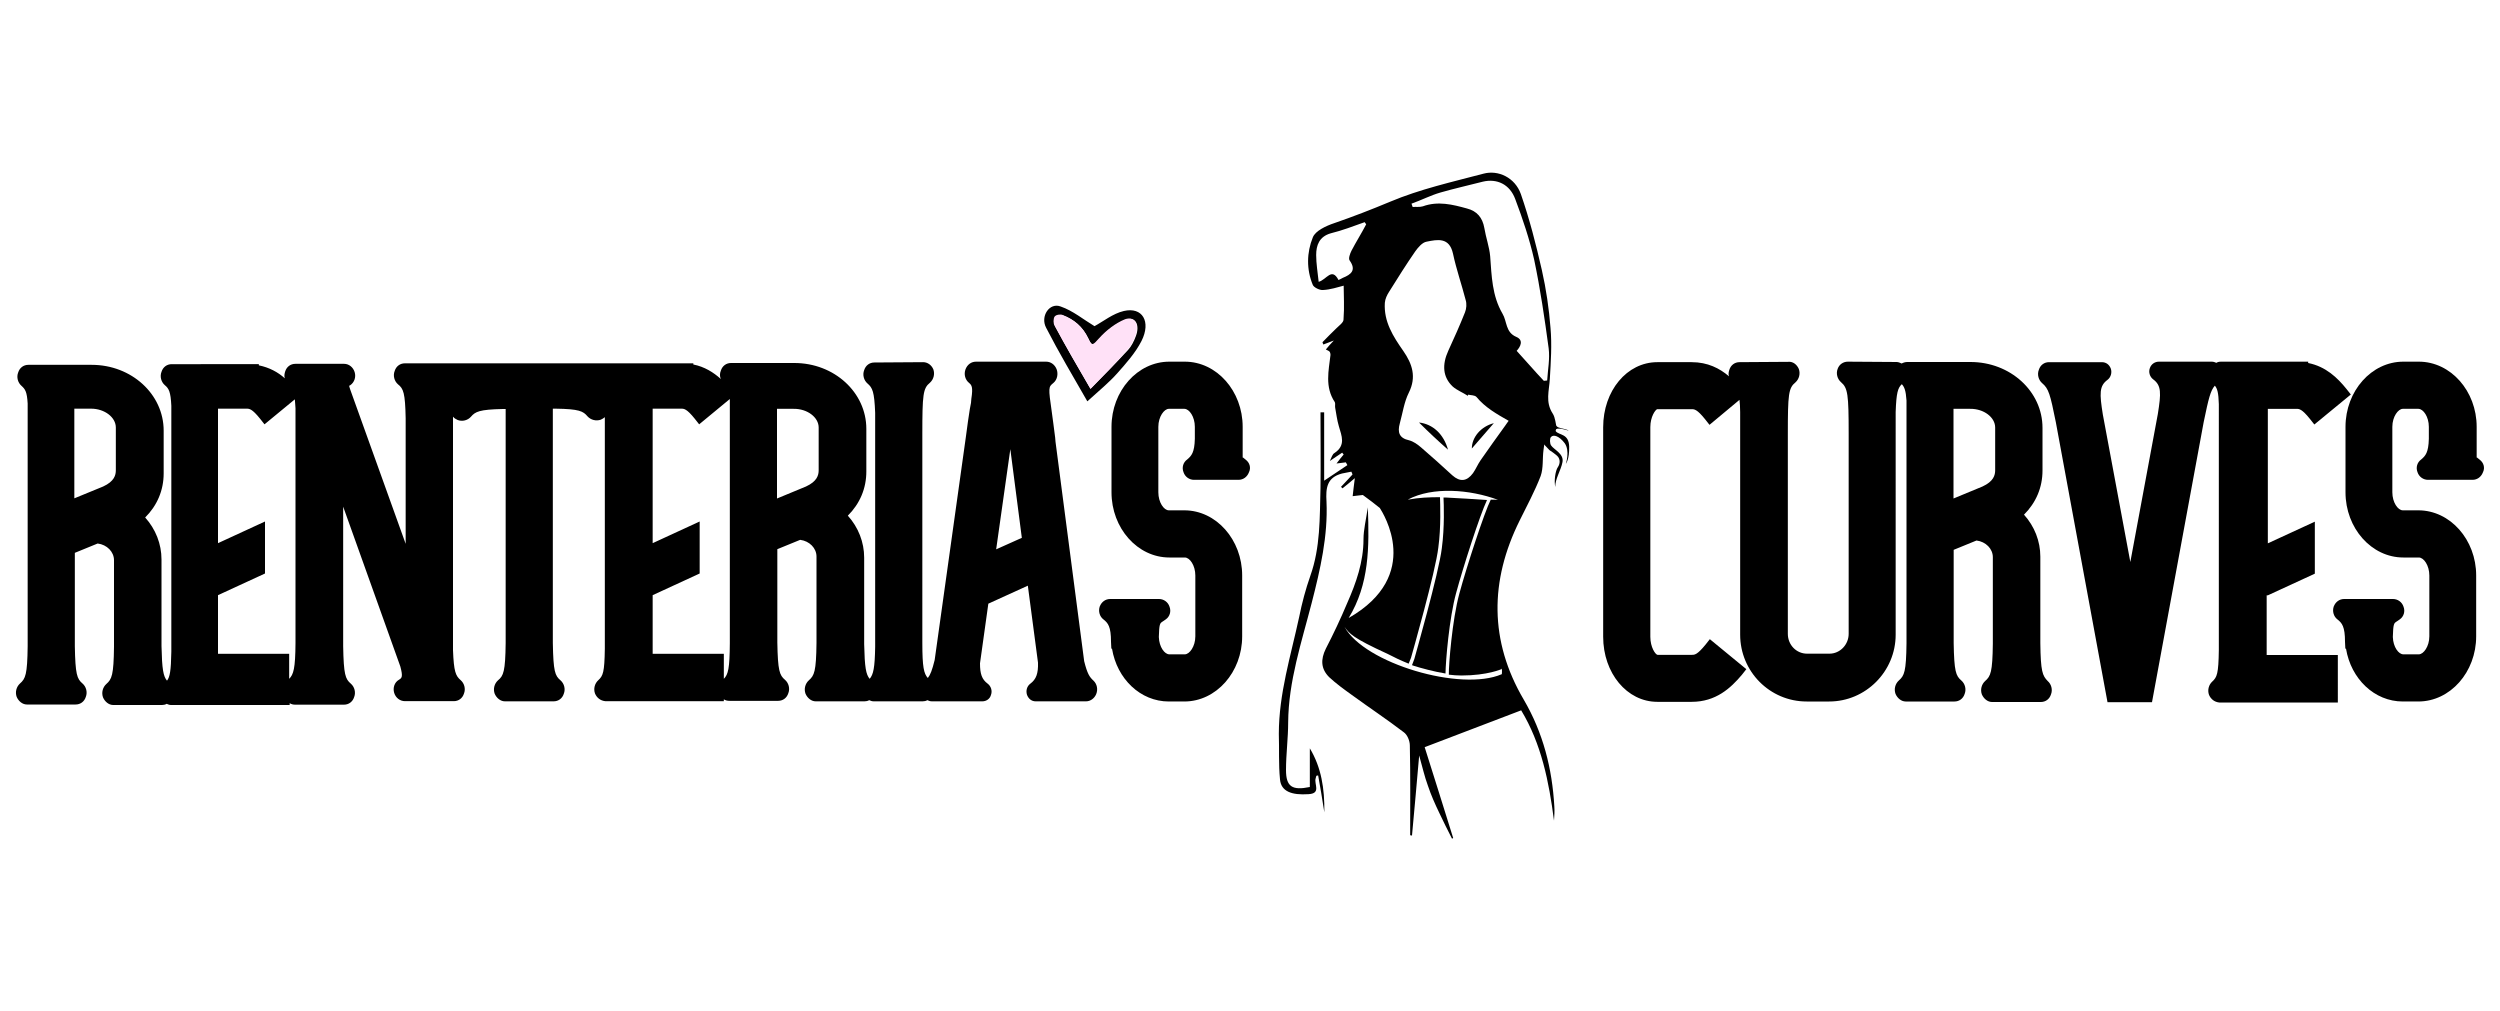
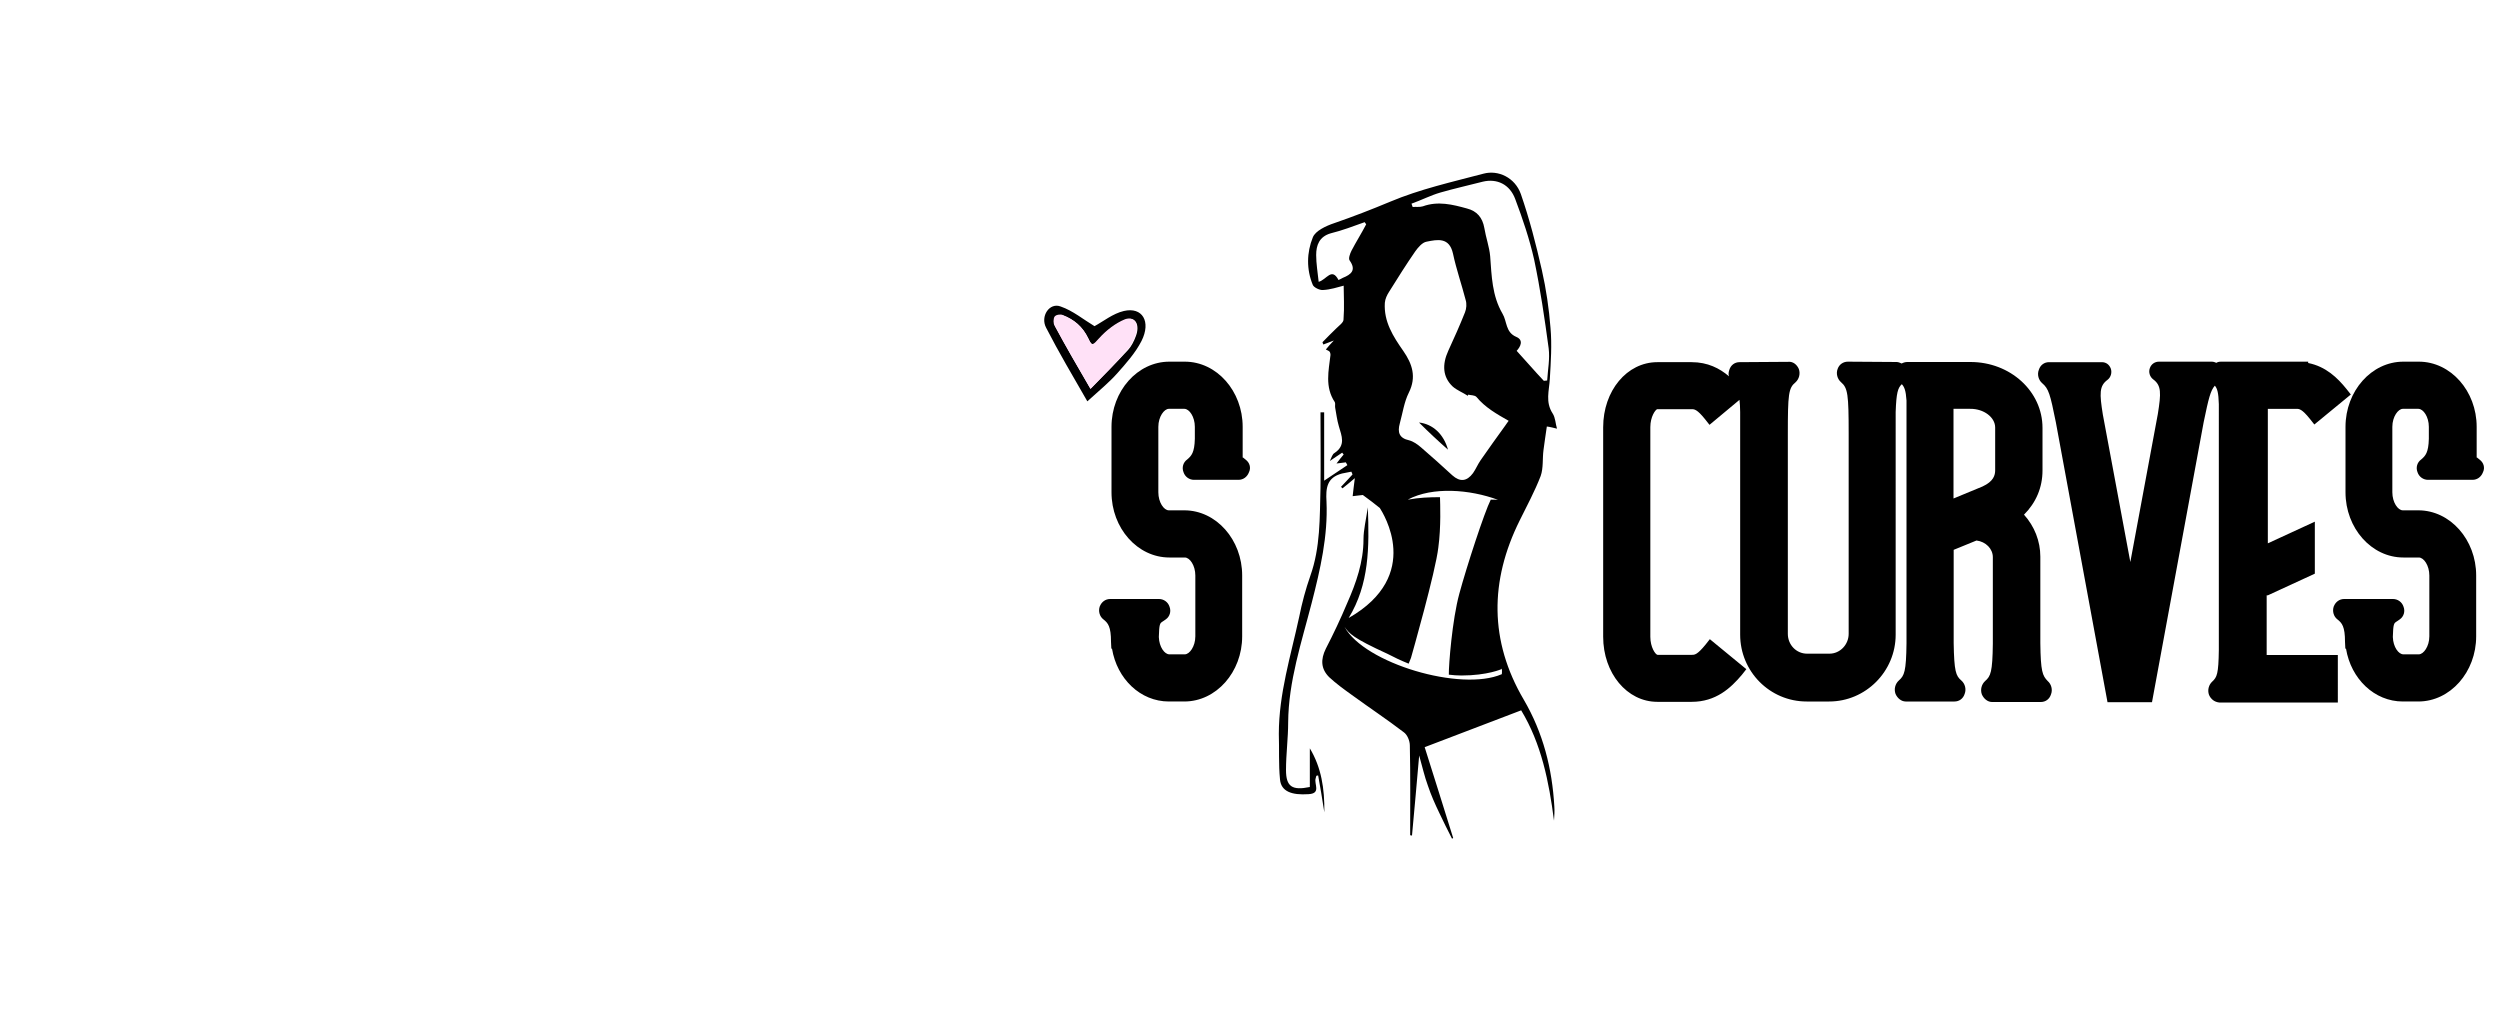
<svg xmlns="http://www.w3.org/2000/svg" id="Layer_1" x="0px" y="0px" viewBox="0 0 1500 606.8" style="enable-background:new 0 0 1500 606.8;" xml:space="preserve">
  <style type="text/css">	.st0{fill:#FFE1F7;}</style>
  <g>
    <g>
      <path d="M851.4,253.5c8.2,0.9,14.8,6.9,17.4,16.3C863.1,264.8,857,259.1,851.4,253.5z" />
-       <path d="M896.3,253.9c-4.3,5-9.1,10.4-13.2,15.2C883.1,262.4,888.5,255.9,896.3,253.9z" />
      <g>
-         <path d="M867.3,404.1c0.1-7.4,2.2-33.2,6.4-48.4c4.1-15.1,14-46.1,18.5-55.7c-5.3-0.4-18.8-1.2-25-1.5c-0.4,0-0.8,0-1.1,0    c0.2,3.9,0.7,17.8-1,30.4c-1.7,14.6-16.4,66-16.5,66.5l-1.4,3.7c0.5,0.2,1,0.4,1.4,0.5C852.5,400.8,860.3,403,867.3,404.1z" />
        <path d="M914.2,419.7c-20.6-35.1-20.4-71.2-2.4-107.4c4.4-8.9,9.1-17.6,12.6-26.7c1.7-4.8,1-10.4,1.7-15.6    c0.5-4.3,1.3-8.9,2-14.1c1.8,0.2,4.4,0.9,6.1,1.3c-0.9-2.8-0.9-6.5-2.6-9.1c-4.5-6.9-2.1-13.6-1.7-20.8    c0.6-10.2,1.3-20.4,0.4-30.6c-0.9-11.5-2.6-23.2-5.2-34.7c-3.5-15.4-7.4-30.6-12.6-45.6c-3.5-9.8-13.5-14.6-22.4-12.2    c-18.9,5-38.2,9.3-56.2,16.9c-11,4.6-22.1,8.9-33.4,12.8c-4.8,1.6-11.3,4.6-12.8,8.5c-3.7,9.1-3.9,19.3,0,28.6    c0.7,1.5,4.1,3.2,6.1,3c4.4-0.2,8.9-1.7,12.4-2.6c0,6.1,0.5,12.6-0.1,20.4c0,1.7-2.6,3.5-4.3,5.2c-2.8,2.8-5.6,5.4-8.2,8.2    c-0.3,0.2,0.2,0.8,0.4,1.5c1.7-0.7,3.5-1.3,6.3-2.4c-2.2,2.4-3.5,3.7-4.8,5.4c1.1,0.6,2,0.8,2.4,1.5c0.2,0.4,0.4,1,0.4,1.7    c-1.1,9.5-3.5,19.3,2.6,28.4c0.4,0.9,0,2.2,0.2,3.3c0.7,3.7,1.1,7.4,2.2,11.1c1.7,5.9,4.3,11.5-2.6,16.1    c-1.3,0.7-1.7,2.6-2.8,4.8c3.1-2.2,5.2-3.5,7.4-5c0.2,0.4,0.7,0.7,0.9,1.1c-1.3,1.5-2.6,3.2-4.3,5.4c2.6-0.3,4.1-0.5,5.6-0.7    c0.2,0.6,0.7,1,0.9,1.7c-4.1,2.8-8.3,5.6-13.9,9.3c0-15,0-28,0-41c-0.9,0-1.5,0-2.2,0c0,15.2,0.2,30.2,0,45.4    c-0.5,17.8,0,35.6-6.1,52.7c-2.8,8-5,16.2-6.7,24.7c-5,23.2-12.2,46-12.2,70.1c0.3,9.1-0.2,18.2,0.7,27.3    c0.6,7.2,6.9,9.6,17.1,8.9c7.8-0.4,3.2-6.2,4.3-9.5c0.2-0.4,0.2-1.1,0.4-1.5c0.4-0.2,0.7-0.2,1.1-0.2c1.3,6.9,2.4,13.9,3.7,22.1    c0.2-14.3-1.8-26.9-8.7-38.4c0,7.8,0,15.4,0,23.2c-10.6,2.2-14.3-0.2-14.3-10.2c0-9.5,1.3-19.1,1.3-28.6    c0.2-24.7,8-47.9,14.1-71.6c5.2-20.2,9.8-40.2,8.9-60.8c-0.5-8.2,0.2-14.5,9.3-16.9c1.9-0.4,3.6-0.7,5.6-1.1    c0.3,0.6,0.5,1,0.7,1.7c-2.3,2.4-4.5,5-6.9,7.4c0.2,0.2,0.7,0.7,0.9,0.9c2.2-1.8,4.4-3.5,7.4-6.1c-0.6,4.3-0.9,7.5-1.3,10.8    c3.1-0.3,5.4-0.7,6.1-0.7c3.9,2.8,7.2,5.4,10.2,7.8c1.9,3.1,26,40.4-18.7,66c12.4-20.4,12.4-42.3,11.5-66.4    c-1.1,7.6-2.6,13.5-2.6,19.1c0,13.7-4.4,26.2-9.8,38.4c-3.9,9.3-8.2,18.4-12.8,27.3c-3.2,6.5-3,12.1,2,17.1    c4.2,3.9,8.9,7.3,13.5,10.6c10.4,7.6,21,14.6,31.2,22.4c2.2,1.5,3.7,5.2,3.7,8c0.4,18,0.2,35.8,0.2,53.8c0.4,0.2,0.7,0.2,1.1,0.2    c1.5-15.7,2.8-31.1,4.3-48c1.9,6.7,3.2,12.6,5.2,18c1.9,5.7,4.3,11.1,6.9,16.5c2.4,5.2,5,10.2,7.6,15.4c0.3-0.2,0.5-0.2,0.7-0.4    c-5.6-18.3-11.5-36.5-17.1-54.5c19.9-7.6,38.6-14.7,57.9-22.1c12.1,20,16.7,42.8,19.7,66.2c0.2-2.9,0.4-5.7,0.2-8.5    C931.3,461.1,925.9,439.7,914.2,419.7z M810.9,150.4c-0.9,1.8-2,4.8-1.1,5.9c4.1,5.8,0.9,8.4-4.1,10.4c-0.9,0.4-1.5,0.9-2.6,1.3    c-4.1-7.8-7.1-0.2-11.9,1.1c-0.6-5.7-1.5-10.9-1.5-16.1c0-5.8,1.8-11,8.7-13c6.9-1.7,13.7-4.3,20.4-6.7c0.2,0.4,0.7,0.9,0.9,1.3    C816.9,140,813.6,145.2,810.9,150.4z M864.3,115.5c8.3-2.4,16.9-4.3,25.4-6.5c8.4-2,16.2,1.5,19.5,10.6    c4.4,11.7,8.5,23.8,11.3,36.2c3.7,17.6,6.3,35.4,8.7,53.2c0.8,6.3-0.5,12.8-0.9,19.3c-0.7,0-1.3,0.2-2,0.2    c-5.5-5.8-10.7-11.9-16.3-18c2.4-2.6,4.3-6.5-0.3-8.4c-6.5-2.8-5.4-9.3-8.2-13.9c-6.3-10.8-6.5-22.6-7.4-34.5    c-0.5-5.6-2.6-11.3-3.5-16.9c-1.1-6.3-4.5-10.2-10.4-11.7c-8.7-2.4-17.4-4.6-26.5-1.3c-2,0.6-4.1,0.2-6.1,0.4    c-0.3-0.7-0.5-1.3-0.7-2C852.8,120.1,858.4,117.2,864.3,115.5z M830.9,181.7c0.2-2.4,1.3-4.7,2.6-6.7    c5.2-8.3,10.2-16.3,15.6-24.1c1.7-2.4,4.3-5.5,6.9-5.9c6.5-1.3,13.6-2.8,15.8,7.2c2,9.4,5.2,18.5,7.6,27.8    c0.7,2.2,0.5,5.2-0.4,7.4c-3.1,7.8-6.5,15.4-10,23c-3.9,8.5-3.3,15.9,2.6,21.5c2.6,2.3,6.1,3.6,9.1,5.6c0-0.3,0.2-0.5,0.2-0.7    c1.5,0.4,3.9,0.2,5,1.4c5.2,6.3,12.1,10.2,19.3,14.3c-0.7,0.8-1.3,1.9-2,2.8c-5,6.9-10,13.9-14.8,20.8c-1.8,2.6-2.9,5.4-4.6,7.8    c-3.7,5-7.8,5.4-12.4,1.3c-6.1-5.6-12.4-11.3-18.7-16.7c-2.2-1.9-4.6-3.6-7.2-4.3c-6-1.3-7.1-4.8-5.6-10.2    c1.7-6.2,2.6-12.8,5.4-18.4c4.7-9.4,2.1-17.2-3.3-25C835.9,201.9,830.2,193,830.9,181.7z M901.1,404.5    c-24.5,10.7-82.5-6.5-94.4-28.4c3,4.1,4.6,6.5,26,16.3c3.6,1.9,7.8,3.9,12.5,5.8l1.4-3.5c0.6-2.1,14.8-51.9,16.4-66.2    c1.7-12.5,1.1-26.3,1-30.2c-6.7,0-12.8,0.3-18.7,1.4c-0.2,0-0.4,0-0.5,0c14.7-7.8,37.1-6.1,54,0.2c-1.1-0.1-2.3-0.1-3.7-0.1    c-0.2,0-0.4,0-0.6-0.1c-3.9,7.7-14.6,40.6-18.9,56.5c-4.3,15.8-6.4,42.9-6.3,48.6c2.5,0.3,5,0.5,7.5,0.5    c15.8,0,24.3-3.9,24.3-3.9s-0.1-0.1-0.2-0.3c0.1,0,0.1,0,0.2,0C901.1,401.7,901.3,402.5,901.1,404.5z" />
      </g>
-       <path d="M932.8,252.6c0,0-0.9,3.3,3.7,4.3c4.6,0.9,4.6,1.5,4.6,1.5s-5.9-2-7.4-0.9c-0.2,0.2-0.4,1.1-0.2,1.3c2,2.4,7.8,1.3,8,9.1   c0.2,7.8-2,10.4-2,10.4s2.6-7.8-0.7-12.4c-3.3-4.3-6.7-5.4-8.2-3.7c-0.9,0.9-0.7,3.9,0,5c1.7,2.6,7.8,5,6.9,10   c-0.9,5-4.6,10.4-4.3,15c-0.9-3.3,0-9.8,1.5-11.9c1.5-2.2,1.3-4.6,0.2-6.1s-5.2-4.1-5.2-4.1l-3.5-3.7v-21L932.8,252.6z" />
    </g>
    <g>
      <path d="M1224.2,385.8V334c0-9.3-3.5-18.2-9.8-25.2c7.2-7.2,11.1-16.3,11.1-26.5v-25.6c0-21.9-19.3-39.5-43.2-39.5h-38   c-1.1,0-2.4,0.4-3.3,0.9c-0.9-0.4-2-0.9-3-0.9l-29.3-0.2l0,0c-2.8,0-5.2,1.7-6.1,4.3c-1.1,2.8-0.2,6.1,2,8c4.1,3.5,4.6,7.4,4.6,31   v1.7l0,0v118.3c0,6.5-5.2,11.9-11.5,11.9h-13.5c-6.3,0-11.5-5.2-11.5-11.9V261.9l0,0v-1.5c0-23.9,0.4-27.6,4.6-31c2.2-2,3-5.2,2-8   c-1.1-2.6-3.5-4.6-6.3-4.3l-29.3,0.2c-2.8,0-5.2,1.7-6.1,4.6c-0.4,1.3-0.7,2.6-0.2,3.9c-5.6-4.8-12.8-8.5-22.4-8.5h-20.6   c-18.2,0-32.5,17.1-32.5,39.1V382c0,21.9,14.3,39.1,32.5,39.1h20.6c14.5,0,23.4-8.2,30.2-16.3l2.6-3.3l-21.9-18l-2.6,3.3   c-5,6.1-6.5,6.1-8.2,6.1h-20.6c-1.3-0.2-4.3-4.6-4.3-10.8V256.3c0-6.3,3-10.4,4.1-10.8h20.6c1.7,0,3.3,0,8.2,6.1l2.6,3.3l18-15   c0.2,2,0.4,4.3,0.4,7.4v133.5c0,22.1,17.8,40.1,39.9,40.1h13.5c21.9,0,39.9-18,39.9-40.1V247.2c0.4-11.5,1.3-14.5,3.7-16.7   c1.5,1.7,2.4,3.7,2.8,9.8v145.6c-0.2,17.1-1.3,19.5-4.6,22.4c-2.2,2-3,5.2-2,8c1.1,2.6,3.5,4.6,6.1,4.6h29.3   c2.8,0,5.2-1.7,6.1-4.6c1.1-2.8,0.2-6.1-2-8c-3.3-2.8-4.3-5.4-4.6-22.4v-56l13.7-5.6c5.6,0.7,9.8,5,9.8,10v51.9   c-0.2,17.1-1.3,19.5-4.6,22.4c-2.2,2-3,5.2-2,8c1.1,2.6,3.5,4.6,6.1,4.6h29.3c2.8,0,5.2-1.7,6.1-4.6c1.1-2.8,0.2-6.1-2-8   C1225.5,405.4,1224.4,403,1224.2,385.8z M1197.1,256.5v25.6c0,3-0.9,6.7-7.6,9.8l-17.4,7.2v-53.8h10   C1190.3,245.2,1197.1,250.4,1197.1,256.5z" />
      <path d="M1360.7,357.2l28.2-13V313l-28.2,13v-80.7h17.1c1.7,0,3.3,0,8.2,6.1l2.6,3.3l21.9-18l-2.6-3.3c-5.4-6.7-12.4-13.5-23-15.6   V217h-52.3c-1.1,0-2,0.2-2.8,0.7c-0.9-0.4-1.7-0.7-2.8-0.7h-31.7c-2.4,0-4.6,1.5-5.4,3.9c-0.9,2.4,0,5.2,2,6.7   c5,3.7,4.8,8.2,2.8,20.8l-16.5,88.8l-16.5-88.5c-2-12.6-2.2-17.1,2.8-20.8c2-1.5,2.8-4.3,2-6.7c-0.9-2.4-2.8-3.9-5.4-3.9h-31.7   c-2.8,0-5.2,1.7-6.1,4.6c-1.1,2.8-0.2,6.1,2,8c3.9,3.3,4.8,6.5,8.2,23.4l31,168h26.7l31-168c3-14.5,4.1-18.9,6.7-21.9   c1.5,1.7,2.2,4.3,2.4,11.1V390c-0.2,14.3-1.1,16.3-3.9,18.9c-2.2,2-3,5.2-2,8c1.1,2.6,3.3,4.3,6.1,4.6h71.2V393H1360v-35.8H1360.7   z" />
      <path d="M1487.8,275.8L1487.8,275.8c-0.4-0.2-0.7-0.7-1.1-0.9c-0.2-0.2-0.4-0.4-0.7-0.4c0-0.2,0-0.7,0-1.3v-17.1   c0-21.5-15.6-39.1-34.7-39.1h-9.3c-19.1,0-34.7,17.6-34.7,39.1v39.3c0,21.5,15.6,39.1,34.7,39.1h9.3c3,0,6.3,4.8,6.3,10.8v36.5   c0,6.1-3.5,10.8-6.3,10.8h-9.3c-2.8,0-6.1-4.3-6.3-10.4c0.2-7.8,0.7-8.2,2-9.1c0.7-0.4,1.3-0.9,2.2-1.5c2.4-1.7,3.3-4.8,2.2-7.6   c-0.9-2.8-3.5-4.6-6.3-4.6h-29.3c-2.8,0-5.2,1.7-6.3,4.6c-0.9,2.8,0,5.9,2.2,7.6c2.8,2.2,4.6,4.3,4.6,13.5l0.2,4.1h0.4   c3,18.2,17.1,31.7,34.1,31.7h9.3c19.1,0,34.7-17.6,34.7-39.1v-36.5c0-21.5-15.6-39.1-34.7-39.1h-9.3c-3,0-6.3-4.8-6.3-10.8v-39.3   c0-6.1,3.5-10.8,6.3-10.8h9.3c3,0,6.3,4.8,6.3,10.8v7.2c-0.2,8.2-2,10.2-4.6,12.4c-2.4,1.7-3.3,4.8-2.2,7.6   c0.9,2.8,3.5,4.6,6.3,4.6h26.7c2.8,0,5.2-1.7,6.3-4.6C1491.1,280.6,1490.2,277.6,1487.8,275.8z" />
    </g>
    <g>
-       <path d="M656.1,408.4c-2.4-2.2-3.7-4.1-5.6-11.7L633.3,265l0,0l-0.2-2.4c-0.7-6.1-1.5-11.1-2-15.2c-2.2-15.2-2-15.2,0.9-17.6   c2.4-2,3-5.4,2-8.2c-1.1-2.8-3.5-4.6-6.3-4.6l0,0h-38.2h-3.9c-2.8,0-5.2,1.7-6.3,4.6c-1.1,3-0.2,6.3,2.2,8.2   c1.5,1.3,2.4,2.4,1.3,9.5l-0.2,2.4c-0.2,1.1-0.4,2.4-0.7,3.7c-0.7,4.3-1.5,10-2.4,16.9L560.8,396c-1.5,6.1-2.6,8.9-4.1,10.8   c-2.4-2.6-3.3-6.5-3.3-21V262.1l0,0v-1.5c0-23.9,0.4-27.6,4.6-31c2.2-2,3-5.2,2-8c-1.1-2.6-3.5-4.3-6.1-4.3l0,0l-29.3,0.2   c-2.8,0-5.2,1.7-6.1,4.6c-1.1,2.8-0.2,6.1,2,8c3,2.6,4.1,4.8,4.6,17.6V388c-0.2,12.8-1.1,16.7-3.3,19.3c-2.2-2.6-3-6.7-3.3-20.8   v-51.9c0-9.3-3.5-18.2-9.8-25.2c7.2-7.2,11.1-16.3,11.1-26.5v-25.6c0-21.9-19.3-39.5-43.2-39.5h-38c-2.8,0-5.2,1.7-6.1,4.6   c-0.7,1.7-0.7,3.5,0,5c-4.3-3.9-9.8-7.4-16.5-8.7V218h-52.3h-0.2h-90.9h-0.2h-29.5c-2.8,0-5.2,1.7-6.1,4.6c-1.1,2.8-0.2,6.1,2,8   c3.3,2.6,4.3,5.2,4.6,20.4v75.3l-33.2-92.4c-0.4-1.3-0.7-2-0.7-2.4c0.2-0.2,0.4-0.2,0.7-0.4c2.4-1.7,3.5-4.8,2.6-7.8s-3.5-5-6.3-5   h-29.3c-2.8,0-5.2,1.7-6.1,4.6c-0.4,1.3-0.7,2.8-0.2,4.1c-4.1-3.7-9.3-6.5-15.6-7.8v-0.7H103c-2.8,0-5.2,1.7-6.1,4.6   c-1.1,2.8-0.2,6.1,2,8c2.4,2,3.5,3.9,3.9,12.4V391c-0.2,11.7-0.9,15.2-2.6,17.4c-2.2-2.6-3-6.7-3.3-20.8v-51.9   c0-9.3-3.5-18.2-9.8-25.2c7.2-7.2,11.1-16.3,11.1-26.5v-25.6c0-21.9-19.3-39.5-43.2-39.5H17c-2.8,0-5.2,1.7-6.1,4.6   c-1.1,2.8-0.2,6.1,2,8c2.2,2,3.3,3.5,3.7,10.6v145.6c-0.2,17.1-1.3,19.5-4.6,22.4c-2.2,2-3,5.2-2,8c1.1,2.6,3.5,4.6,6.1,4.6h29.3   c2.8,0,5.2-1.7,6.1-4.6c1.1-2.8,0.2-6.1-2-8c-3.3-2.8-4.3-5.4-4.6-22.4v-56l13.7-5.6c5.6,0.7,9.8,5,9.8,10V388   c-0.2,17.1-1.3,19.5-4.6,22.4c-2.2,2-3,5.2-2,8c1.1,2.6,3.5,4.6,6.1,4.6h29.3c0.9,0,2-0.2,2.8-0.7c0.9,0.4,1.7,0.7,2.6,0.7h71.2   v-1.1c1.1,0.7,2.2,0.9,3.3,0.9h24.7h4.6c2.8,0,5.2-1.7,6.1-4.6c1.1-2.8,0.2-6.1-2-8c-3.3-2.8-4.3-5.4-4.6-22.4V304l34.3,95.9   c1.7,6.3,0.9,6.9-0.9,8c-2.6,1.5-3.7,4.8-2.8,7.8s3.5,5,6.5,5h29.3c2.8,0,5.2-1.7,6.1-4.6c1.1-2.8,0.2-6.1-2-8   c-3-2.6-4.1-5-4.6-18V250c0.7,0.9,1.7,1.5,2.8,2c2.8,1.1,6.1,0.2,8-2c2.6-3,5-4.3,19.1-4.6h1.7v140.4c-0.2,17.1-1.3,19.7-4.6,22.4   c-2.2,2-3,5.2-2,8c1.1,2.6,3.5,4.6,6.1,4.6h29.3c2.8,0,5.2-1.7,6.1-4.6c1.1-2.8,0.2-6.1-2-8c-3.3-2.8-4.3-5.2-4.6-22.4V245.2h1.7   c14.1,0.2,16.5,1.5,19.1,4.6c2,2.2,5.2,3,8,2c0.9-0.4,1.7-0.9,2.4-1.5v138.9c-0.2,14.3-1.1,16.3-3.9,18.9c-2.2,2-3,5.2-2,8   c1.1,2.6,3.3,4.3,6.1,4.6h71.2v-1.1c1.1,0.7,2.2,0.9,3.3,0.9h29.3c2.8,0,5.2-1.7,6.1-4.6c1.1-2.8,0.2-6.1-2-8   c-3.3-2.8-4.3-5.4-4.6-22.4v-56l13.7-5.6c5.6,0.7,9.8,5,9.8,10v51.9c-0.2,17.1-1.3,19.5-4.6,22.4c-2.2,2-3,5.2-2,8   c1.1,2.6,3.5,4.6,6.1,4.6h29.3c0.9,0,2-0.2,2.8-0.7c0.9,0.4,1.7,0.7,2.8,0.7h29.3c0.9,0,2-0.2,2.8-0.7c0.9,0.4,1.7,0.7,2.8,0.7   h30.2c2.4,0,4.6-1.5,5.2-3.9c0.9-2.4,0-5.2-2-6.7c-3.5-2.6-4.6-5.9-4.6-12.2l5-35.8l23.7-10.8l6.1,46.2c0.2,6.5-1.1,10-4.6,12.6   c-2,1.5-2.8,4.1-2,6.7c0.9,2.4,2.8,3.9,5.2,3.9h30.2c2.6,0,5-1.7,6.1-4.3C658.9,413.6,658.2,410.4,656.1,408.4L656.1,408.4z    M613.1,322.7l-15.4,6.9l8.5-60.1L613.1,322.7z M491.2,256.5v25.6c0,3-0.9,6.7-7.6,9.8l-17.4,7.2v-53.8h10   C484.4,245.2,491.2,250.4,491.2,256.5z M69.5,256.5v25.6c0,3-0.9,6.7-7.6,9.8L44.6,299v-53.8h10C62.8,245.2,69.5,250.4,69.5,256.5   z M173.5,407.3v-15h-42.7v-35.2l28.2-13v-31.2l-28.2,13v-80.7h17.1c1.7,0,3.3,0,8.2,6.1l2.6,3.3l18.2-15c0.2,1.5,0.2,3.3,0.4,5.4   v140.8C177.2,401.2,176.1,404.7,173.5,407.3z M434.3,407.3v-15h-42.7v-35.2l28.2-13v-31.2l-28.2,13v-80.7h17.1   c1.7,0,3.3,0,8.2,6.1l2.6,3.3l18.4-15.2c0,0.2,0,0.4,0,0.9v145.6C437.8,401.2,436.9,404.7,434.3,407.3z" />
      <path d="M747.4,275.8c-0.4-0.2-0.7-0.7-1.1-0.9c-0.2-0.2-0.4-0.4-0.7-0.4c0-0.2,0-0.7,0-1.3v-17.1c0-21.5-15.6-39.1-34.7-39.1   h-9.3c-19.1,0-34.7,17.6-34.7,39.1v39.3c0,21.5,15.6,39.1,34.7,39.1h9.3c3,0,6.3,4.8,6.3,10.8v36.5c0,6.1-3.5,10.8-6.3,10.8h-9.3   c-2.8,0-6.1-4.3-6.3-10.4c0.2-7.8,0.7-8.2,2-9.1c0.7-0.4,1.3-0.9,2.2-1.5c2.4-1.7,3.3-4.8,2.2-7.6c-0.9-2.8-3.5-4.6-6.3-4.6h-29.3   c-2.8,0-5.2,1.7-6.3,4.6c-0.9,2.8,0,5.9,2.2,7.6c2.8,2.2,4.6,4.3,4.6,13.5l0.2,4.1h0.4c3,18.2,17.1,31.7,34.1,31.7h9.3   c19.1,0,34.7-17.6,34.7-39.1v-36.5c0-21.5-15.6-39.1-34.7-39.1h-9.3c-3,0-6.3-4.8-6.3-10.8v-39.3c0-6.1,3.5-10.8,6.3-10.8h9.3   c3,0,6.3,4.8,6.3,10.8v7.2c-0.2,8.2-2,10.2-4.6,12.4c-2.4,1.7-3.3,4.8-2.2,7.6c0.9,2.8,3.5,4.6,6.3,4.6h26.7   c2.8,0,5.2-1.7,6.3-4.6C750.7,280.6,749.8,277.6,747.4,275.8z" />
    </g>
    <g>
      <path d="M656.7,195.7c5.2-2.8,11.1-7.6,17.6-9.1c11.1-2.6,16.5,6.3,10.6,18c-3.7,7.2-9.1,13.2-14.3,19.1   c-5.2,5.9-11.3,10.8-18.2,17.1c-8.7-15.2-17.1-29.3-24.7-44.1c-3.7-6.9,2-15.4,8.7-12.8C643.7,186.4,650.2,191.8,656.7,195.7z    M654.3,233.3c8-8.2,15.4-15.6,22.6-23.4c2-2.2,3.5-5.2,4.6-8.2c2.6-6.7-0.2-12.2-6.3-9.8c-5.6,2.2-11.1,6.5-15.4,11.3   c-3.9,4.1-4.3,5.2-6.7,0c-3.5-7.2-8.7-11.5-15.2-13.9c-1.3-0.7-3.9-0.2-4.8,0.9c-0.9,1.1-0.7,4.1,0,5.6   C639.6,208.1,646.7,220.3,654.3,233.3z" />
      <path class="st0" d="M654.3,233.3c-7.6-13.2-14.8-25.4-21.5-37.8c-0.9-1.3-0.9-4.3,0-5.6c0.9-1.1,3.5-1.5,4.8-0.9   c6.5,2.6,11.9,6.7,15.2,13.9c2.4,5.2,3,4.1,6.7,0c4.3-4.8,10-9.1,15.4-11.3c5.9-2.2,8.9,3,6.3,9.8c-1.1,3-2.6,6.1-4.6,8.2   C669.8,217.7,662.4,225,654.3,233.3z" />
    </g>
  </g>
</svg>